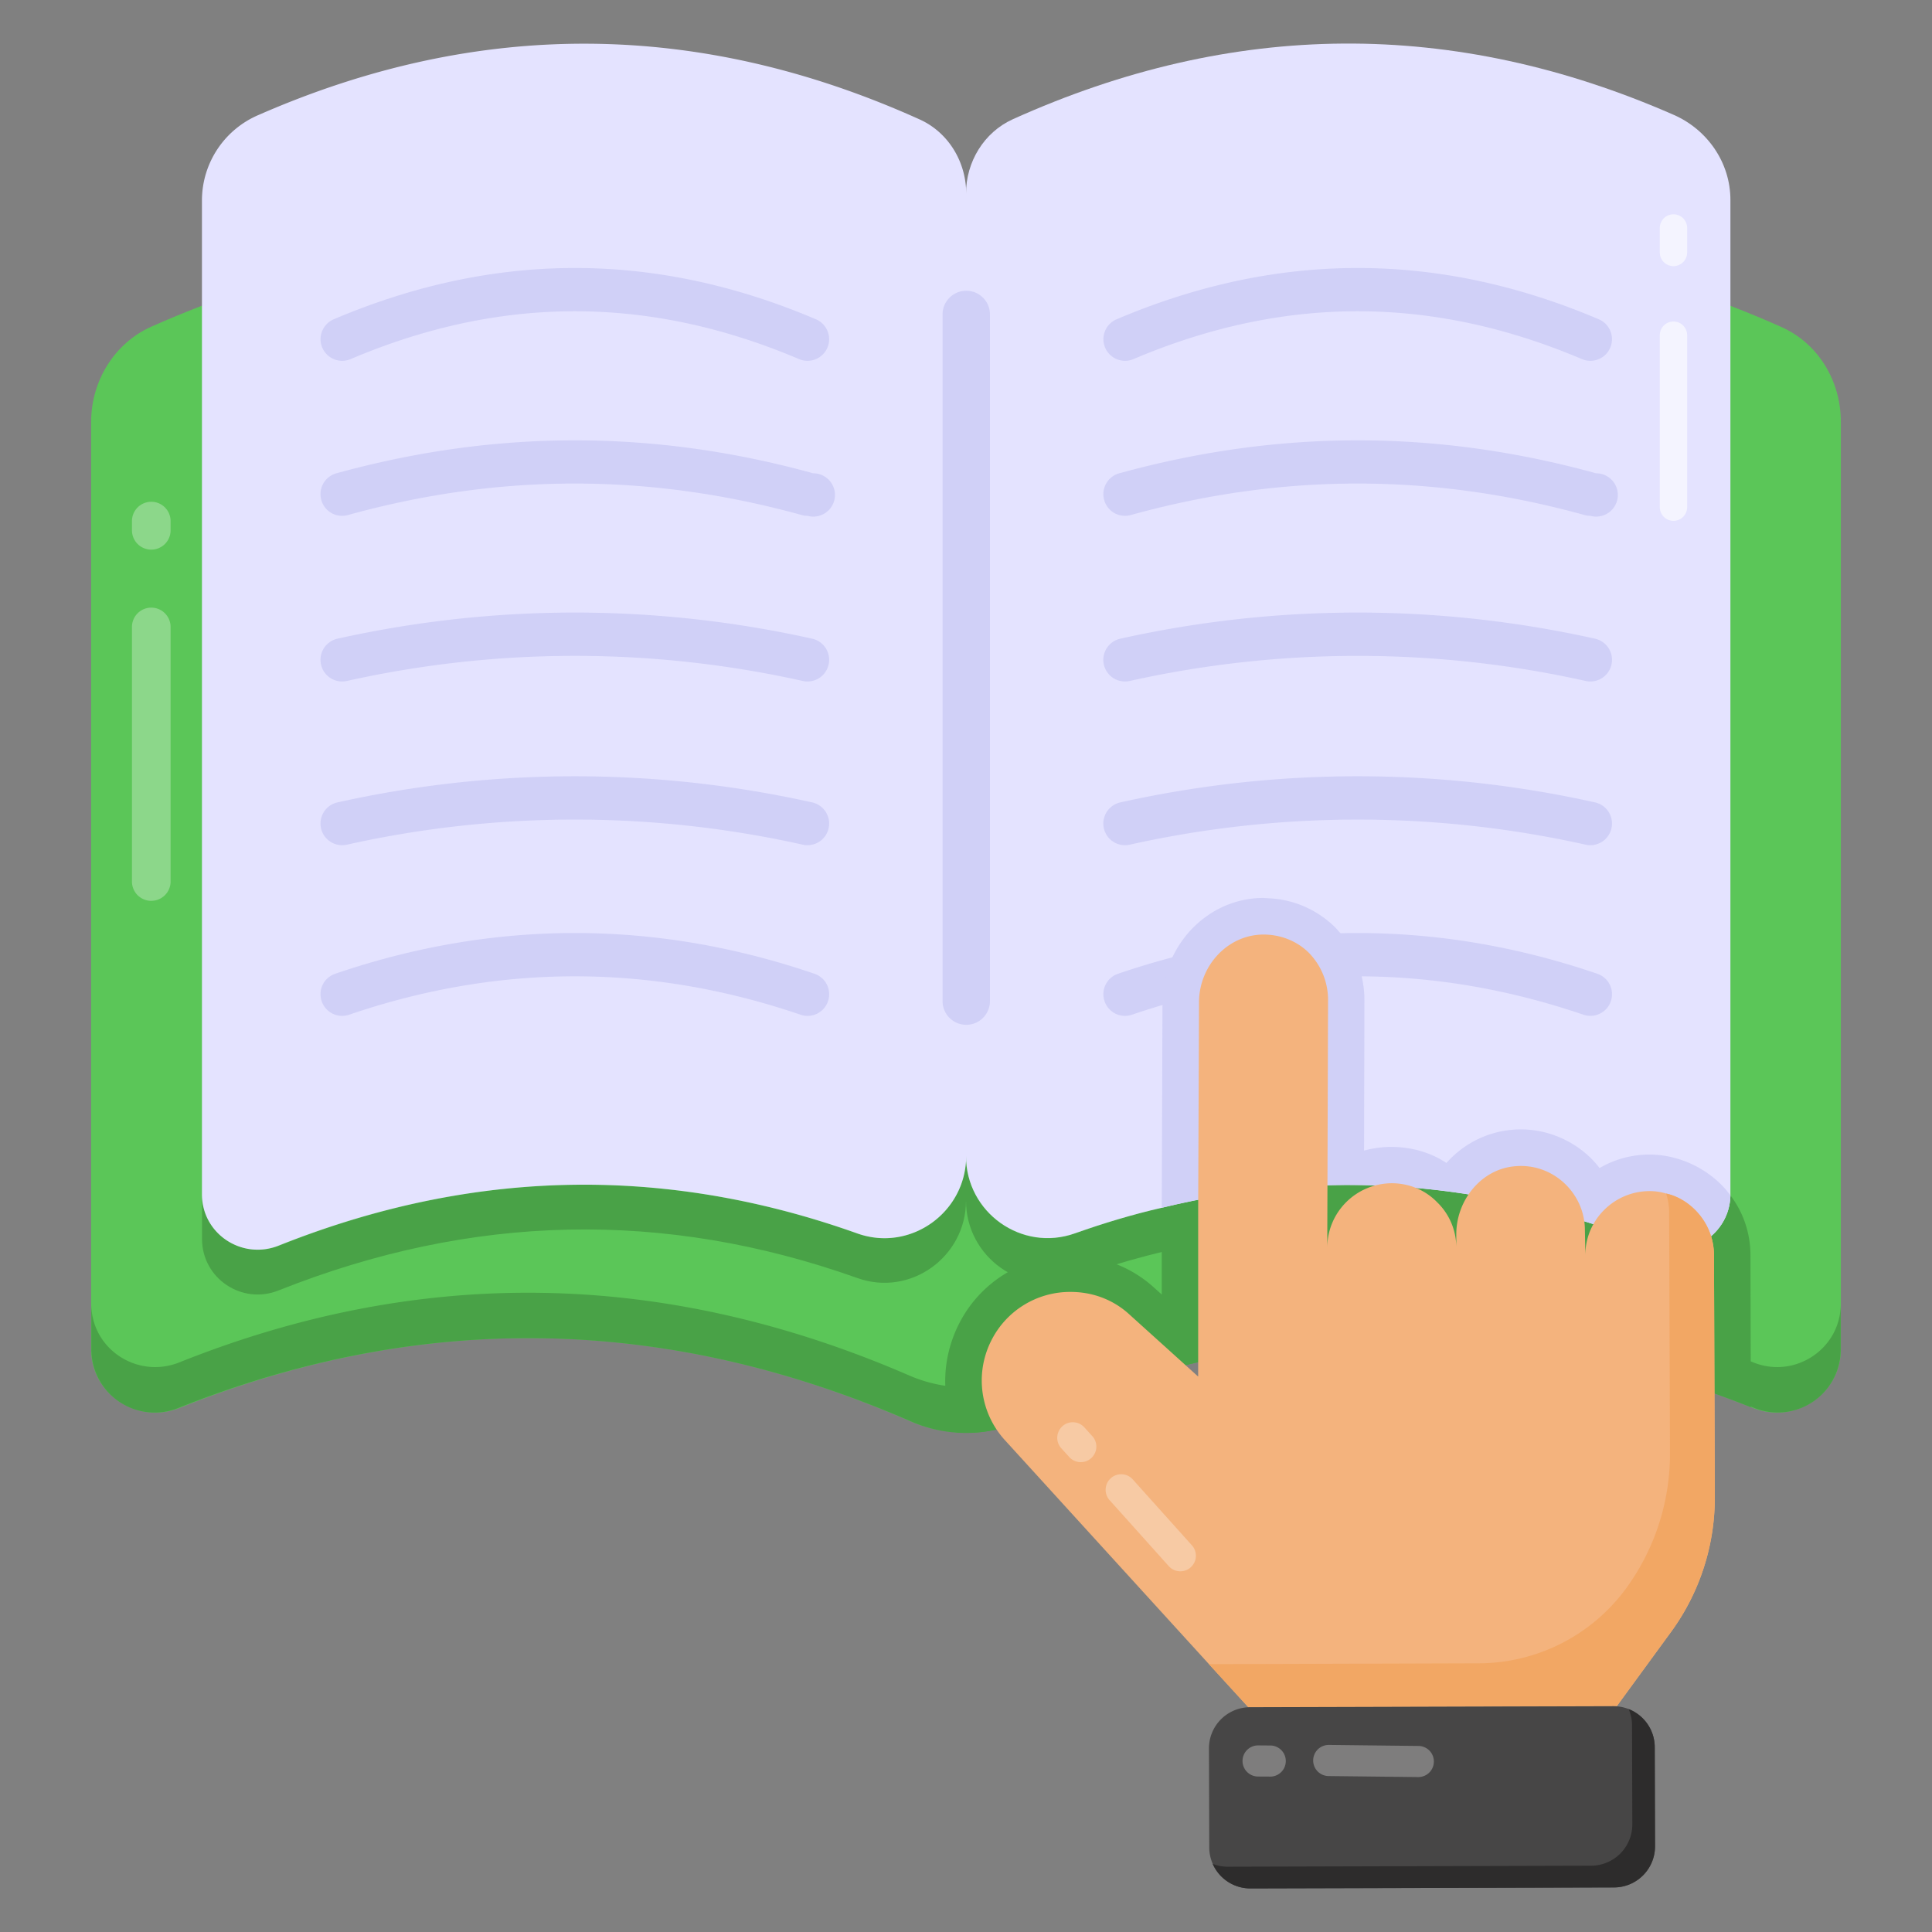
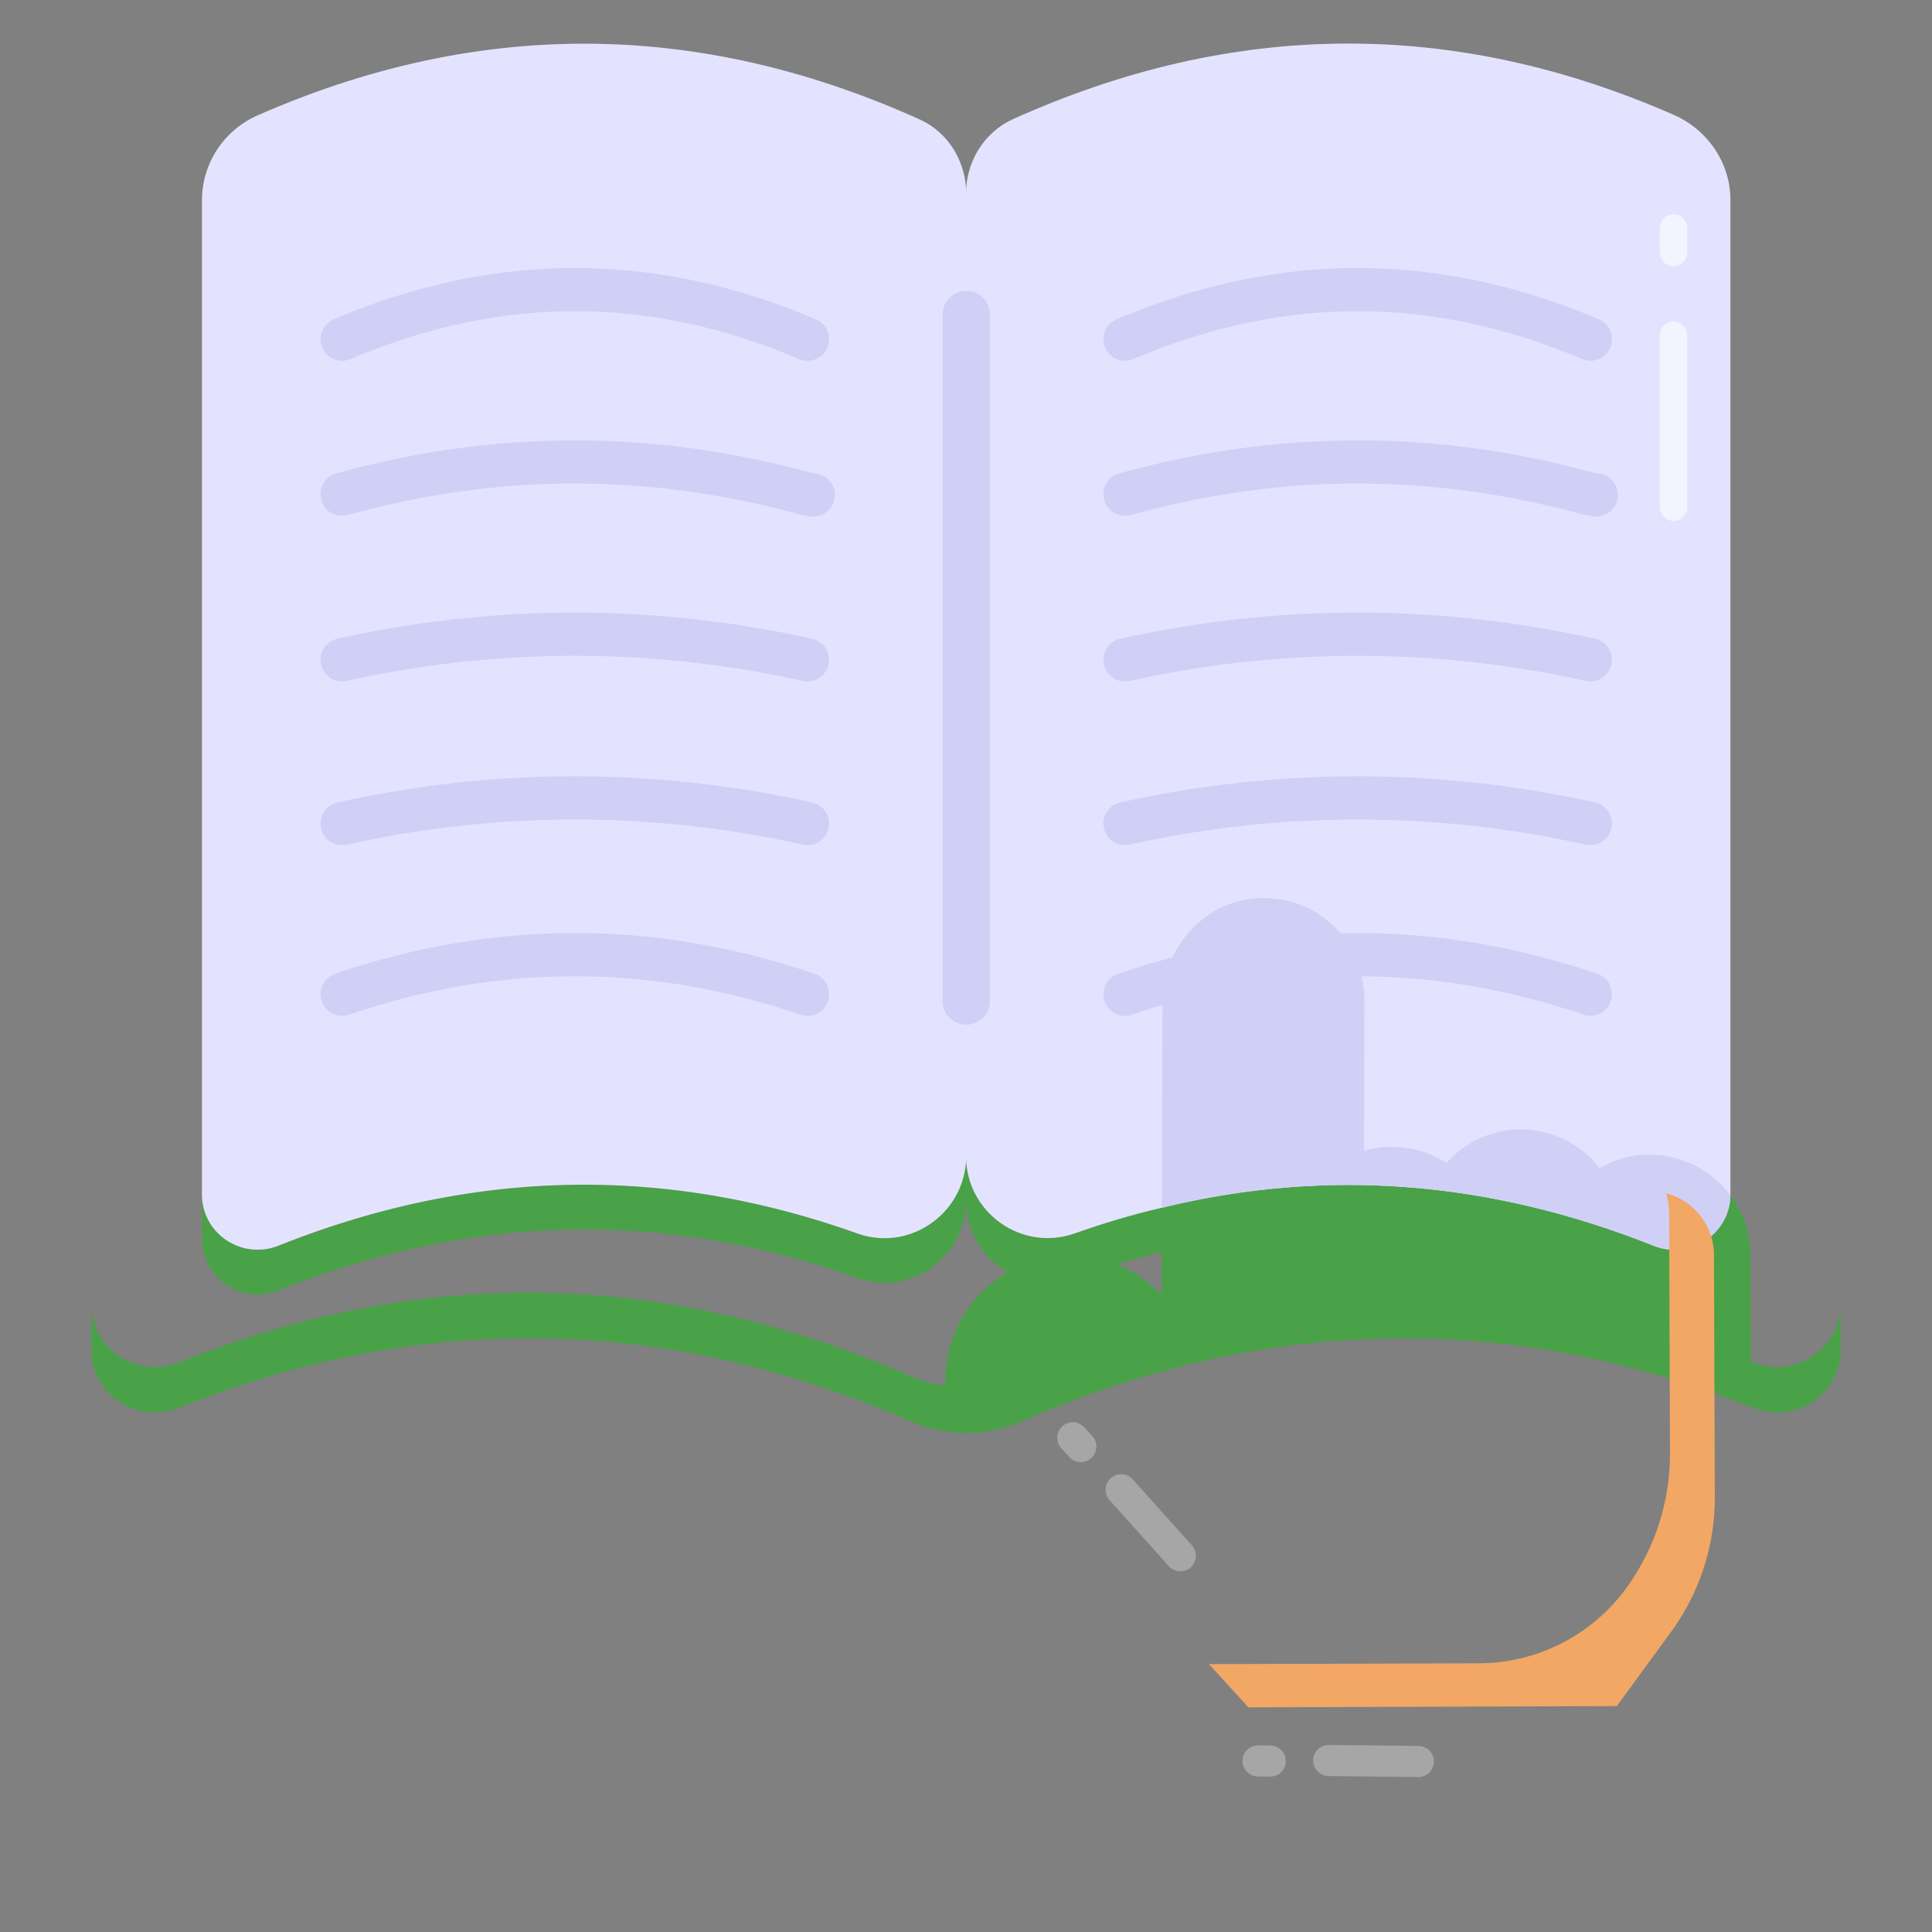
<svg xmlns="http://www.w3.org/2000/svg" t="1761813414107" class="icon" viewBox="0 0 1024 1024" version="1.1" p-id="13773" width="200" height="200">
  <rect x="0" y="0" width="1024" height="1024" fill="#808080" stroke="none" />
-   <path d="M975.698 223.58v491.52c0 23.765-24.151 39.801-46.177 31.3-0.58-0.193-0.966-0.386-1.546-0.58-128.676-51.2-257.352-48.688-386.222 7.342-11.206 4.83-22.992 6.955-34.777 5.989-8.501-0.58-16.809-2.512-24.731-5.989-129.063-56.223-258.512-58.542-387.574-6.762-22.219 8.501-46.37-7.535-46.37-31.3v-491.52c0-21.639 12.365-41.733 31.879-50.427 134.666-59.701 268.945-59.122 403.611 1.546 17.389 7.728 28.208 25.697 28.208 44.824 0-19.128 10.82-37.096 28.402-44.824 134.472-60.667 269.138-61.247 403.417-1.546 19.9 8.694 31.879 28.788 31.879 50.427z" fill="#5BC658" p-id="13774" />
  <path d="M927.976 745.839c-128.676-51.2-257.352-48.688-386.222 7.342-11.206 4.83-22.992 6.955-34.777 5.989-8.115-17.389-8.115-38.062 0.773-56.417a65.884 65.884 0 0 1 59.701-37.289c16.616 0 32.459 6.183 44.438 17.195l3.864 3.478v-45.983c86.943-21.253 173.694-14.491 260.637 20.094 19.321 7.728 40.38-6.183 40.767-26.663 6.762 8.888 10.626 19.9 10.626 31.879z" fill="#49A247" p-id="13775" />
  <path d="M975.621 691.103v23.958a33.386 33.386 0 0 1-45.906 31.145c-129.507-51.47-258.705-49.191-387.864 6.878a72.743 72.743 0 0 1-59.682 0c-129.179-56.069-258.357-58.349-387.555-6.878a33.56 33.56 0 0 1-46.215-31.145v-23.958c0 23.629 23.919 39.685 46.215 31.164 129.198-51.799 258.376-49.191 387.555 6.878a75.486 75.486 0 0 0 59.682 0c129.179-56.069 258.357-58.677 387.864-6.878 21.968 8.52 45.906-7.535 45.906-31.145z" fill="#49A247" p-id="13776" />
  <path d="M512 612.758v23.61c0 29.831-29.503 51.142-57.692 40.979-102.303-36.4-204.278-34.101-306.562 6.569-19.359 7.864-40.67-6.241-40.67-27.242v-23.571c0 20.963 21.311 34.739 40.67 27.204 102.284-40.979 204.259-42.95 306.562-6.569 28.189 10.182 57.692-11.148 57.692-40.96zM917.253 633.083v23.61c0 20.982-21.311 35.086-40.651 27.223-102.303-40.67-204.607-42.969-306.891-6.569-28.208 10.163-57.711-11.148-57.711-40.979v-23.61c0 29.831 29.522 51.161 57.711 40.979 102.303-36.381 204.607-34.41 306.891 6.569 19.34 7.535 40.651-6.241 40.651-27.223z" fill="#49A247" p-id="13777" />
  <path d="M512.097 102.593v510.068c0 29.928-29.561 51.123-57.73 41.076-102.207-36.458-204.433-34.314-306.659 6.453-19.475 7.767-40.67-6.241-40.67-27.204V105.916a49.268 49.268 0 0 1 29.87-44.921c116.833-51.2 233.685-50.427 350.517 2.299 15.263 6.878 24.673 22.547 24.673 39.279z" fill="#E4E3FF" p-id="13778" />
  <path d="M917.156 105.936v527.65c-0.386 20.48-21.446 34.391-40.767 26.663-86.943-34.584-173.694-41.346-260.637-20.094-15.263 3.478-30.72 8.115-45.983 13.525-28.208 10.047-57.769-11.013-57.769-40.96v-510.068c0-16.809 9.467-32.459 24.731-39.414 116.891-52.746 233.781-53.518 350.478-2.318 17.968 7.922 29.947 25.503 29.947 45.017z" fill="#E4E3FF" p-id="13779" />
  <path d="M886.977 141.061a7.245 7.245 0 0 1-7.245-7.245v-12.984a7.245 7.245 0 0 1 14.491 0v12.984a7.245 7.245 0 0 1-7.245 7.245zM886.977 276.055a7.245 7.245 0 0 1-7.245-7.245V177.654a7.245 7.245 0 0 1 14.491 0v91.155a7.245 7.245 0 0 1-7.245 7.245z" fill="#FFFFFF" opacity=".6" p-id="13780" />
  <path d="M512.135 543.164a12.558 12.558 0 0 1-12.558-12.558V166.661a12.558 12.558 0 1 1 25.117 0v363.945a12.558 12.558 0 0 1-12.558 12.558z" fill="#D0D0F7" p-id="13781" />
-   <path d="M80.181 477.474a10.24 10.24 0 0 1-10.24-10.24v-134.936a10.24 10.24 0 0 1 20.48 0v134.917a10.24 10.24 0 0 1-10.24 10.24zM80.181 291.318a10.24 10.24 0 0 1-10.24-10.24v-4.888a10.24 10.24 0 0 1 20.48 0v4.888a10.24 10.24 0 0 1-10.24 10.24z" fill="#FFFFFF" opacity=".3" p-id="13782" />
  <path d="M423.511 190.329c-79.602-33.811-158.082-33.811-237.665 0a11.457 11.457 0 1 1-8.965-21.098c85.262-36.226 170.39-36.265 255.594 0a11.457 11.457 0 1 1-8.965 21.098zM424.284 537.813c-79.524-27.126-159.686-27.126-239.23 0a11.438 11.438 0 0 1-14.549-7.149 11.419 11.419 0 0 1 7.149-14.549c84.277-28.769 169.694-28.827 254.049 0 5.989 2.029 9.197 8.54 7.149 14.549a11.419 11.419 0 0 1-14.568 7.149zM427.993 273.389a10.704 10.704 0 0 1-3.053-0.406c-80.49-22.258-160.169-22.258-240.543 0a11.419 11.419 0 0 1-14.104-8.018 11.438 11.438 0 0 1 8.018-14.104c84.393-23.262 168.264-23.32 252.715 0a11.477 11.477 0 1 1-3.053 22.528zM425.501 447.701a555.163 555.163 0 0 0-241.664 0 11.477 11.477 0 0 1-4.965-22.412 578.309 578.309 0 0 1 251.595 0 11.477 11.477 0 0 1-4.965 22.412zM425.501 360.931a555.163 555.163 0 0 0-241.664 0 11.477 11.477 0 0 1-4.965-22.412 578.309 578.309 0 0 1 251.595 0 11.477 11.477 0 0 1-4.965 22.412zM838.443 190.329c-79.602-33.811-158.082-33.811-237.665 0a11.457 11.457 0 1 1-8.965-21.098c85.224-36.226 170.351-36.265 255.594 0a11.457 11.457 0 1 1-8.965 21.098zM585.438 530.664a11.419 11.419 0 0 1 7.149-14.549c84.316-28.788 169.791-28.788 254.049 0a11.438 11.438 0 1 1-7.4 21.697c-79.466-27.107-159.686-27.126-239.249 0a11.419 11.419 0 0 1-14.549-7.149zM842.926 273.389a10.704 10.704 0 0 1-3.053-0.406c-80.49-22.258-160.169-22.258-240.543 0a11.419 11.419 0 0 1-14.104-8.018 11.438 11.438 0 0 1 8.018-14.104c84.393-23.262 168.264-23.32 252.715 0a11.477 11.477 0 1 1-3.053 22.528zM840.453 447.701a555.626 555.626 0 0 0-241.703 0 11.477 11.477 0 0 1-4.965-22.412 578.309 578.309 0 0 1 251.614 0 11.477 11.477 0 0 1-4.965 22.412zM840.453 360.931a555.626 555.626 0 0 0-241.703 0 11.477 11.477 0 0 1-4.965-22.412 578.309 578.309 0 0 1 251.614 0 11.477 11.477 0 0 1-4.965 22.412z" fill="#D0D0F7" p-id="13783" />
  <path d="M917.156 633.586c-0.386 20.48-21.446 34.391-40.767 26.663-86.943-34.584-173.694-41.346-260.637-20.094l0.386-108.969c0-30.334 24.151-55.257 53.518-55.257l2.898 0.193c13.331 0.58 25.697 6.183 34.971 15.263 9.854 10.24 15.263 23.571 15.65 37.482l-0.193 80.954c4.444-1.159 9.274-1.932 14.297-1.932 10.82 0 20.866 2.898 29.368 8.501a52.475 52.475 0 0 1 39.608-17.775c17.505 0 33 9.081 41.54 20.48 7.922-4.637 17.002-7.149 26.469-7.149 17.195 0 33.657 8.926 42.892 21.639z" fill="#D0D0F7" p-id="13784" />
-   <path d="M908.887 793.407a120.658 120.658 0 0 1-22.663 70.811l-29.252 40.033-191.778 0.657h-3.516l-20.905-22.876-108.196-118.765a46.872 46.872 0 0 1-7.477-52.127 46.698 46.698 0 0 1 42.448-26.392c10.994 0 22.219 3.748 31.222 12.095l36.284 32.768V641.642l0.444-110.399c0-19.804 16.056-36.961 36.072-35.859 8.578 0.444 16.5 3.961 22.219 9.68 6.144 6.376 9.892 14.742 10.105 24.19l-0.425 132.193c0-18.934 15.167-34.101 34.082-34.314 9.467 0 18.026 3.729 24.19 10.105 6.163 5.951 10.124 14.529 10.124 23.977v-6.588c-0.232-18.258 13.196-35.202 31.454-36.516 20.036-1.681 36.709 14.549 36.709 33.869l0.232 13.196c0-18.702 15.399-33.869 34.082-33.869 3.091 0 5.951 0.444 8.81 1.314 12.269 2.608 25.291 15.205 25.291 32.787z" fill="#F4B37D" p-id="13785" />
  <path d="M908.887 793.407a120.658 120.658 0 0 1-22.663 70.811l-29.252 40.033-191.778 0.657h-3.516l-20.905-22.876 142.742-0.444c31.222 0 60.474-14.954 78.732-40.245a120.909 120.909 0 0 0 22.876-70.811l-0.444-128c0-3.516-0.657-6.82-1.546-9.912 12.288 2.608 25.31 15.205 25.31 32.787z" fill="#F2A764" p-id="13786" />
-   <path d="M877.046 926.044l0.155 52.494a21.794 21.794 0 0 1-21.736 21.832l-192.686 0.541a21.794 21.794 0 0 1-21.852-21.736l-0.155-52.475a21.794 21.794 0 0 1 21.736-21.832l192.686-0.541a21.794 21.794 0 0 1 21.852 21.736z" fill="#474646" p-id="13787" />
-   <path d="M877.046 926.024l0.155 52.552a21.774 21.774 0 0 1-21.697 21.813l-192.763 0.522a21.794 21.794 0 0 1-19.997-13.022c2.454 0.966 5.159 1.507 7.96 1.507l192.667-0.541a21.871 21.871 0 0 0 21.794-21.91l-0.155-52.456a21.253 21.253 0 0 0-1.816-8.656c8.037 3.13 13.834 10.974 13.853 20.19z" fill="#2D2C2C" p-id="13788" />
  <path d="M751.674 941.887l-47.471-0.541a8.25 8.25 0 0 1 0.116-16.5l47.471 0.541a8.25 8.25 0 0 1-0.116 16.5zM673.579 941.636l-6.82-0.039a8.25 8.25 0 0 1 0.116-16.5l6.82 0.058a8.25 8.25 0 0 1-0.116 16.481z" fill="#FFFFFF" opacity=".3" p-id="13789" />
  <path d="M619.597 830.232l-31.705-35.357a8.25 8.25 0 0 1 12.23-11.051l31.705 35.338a8.25 8.25 0 0 1-12.23 11.071zM566.987 772.54l-4.598-5.062a8.25 8.25 0 0 1 12.23-11.071l4.579 5.062a8.25 8.25 0 0 1-12.211 11.071z" fill="#FFFFFF" opacity=".3" p-id="13790" />
</svg>